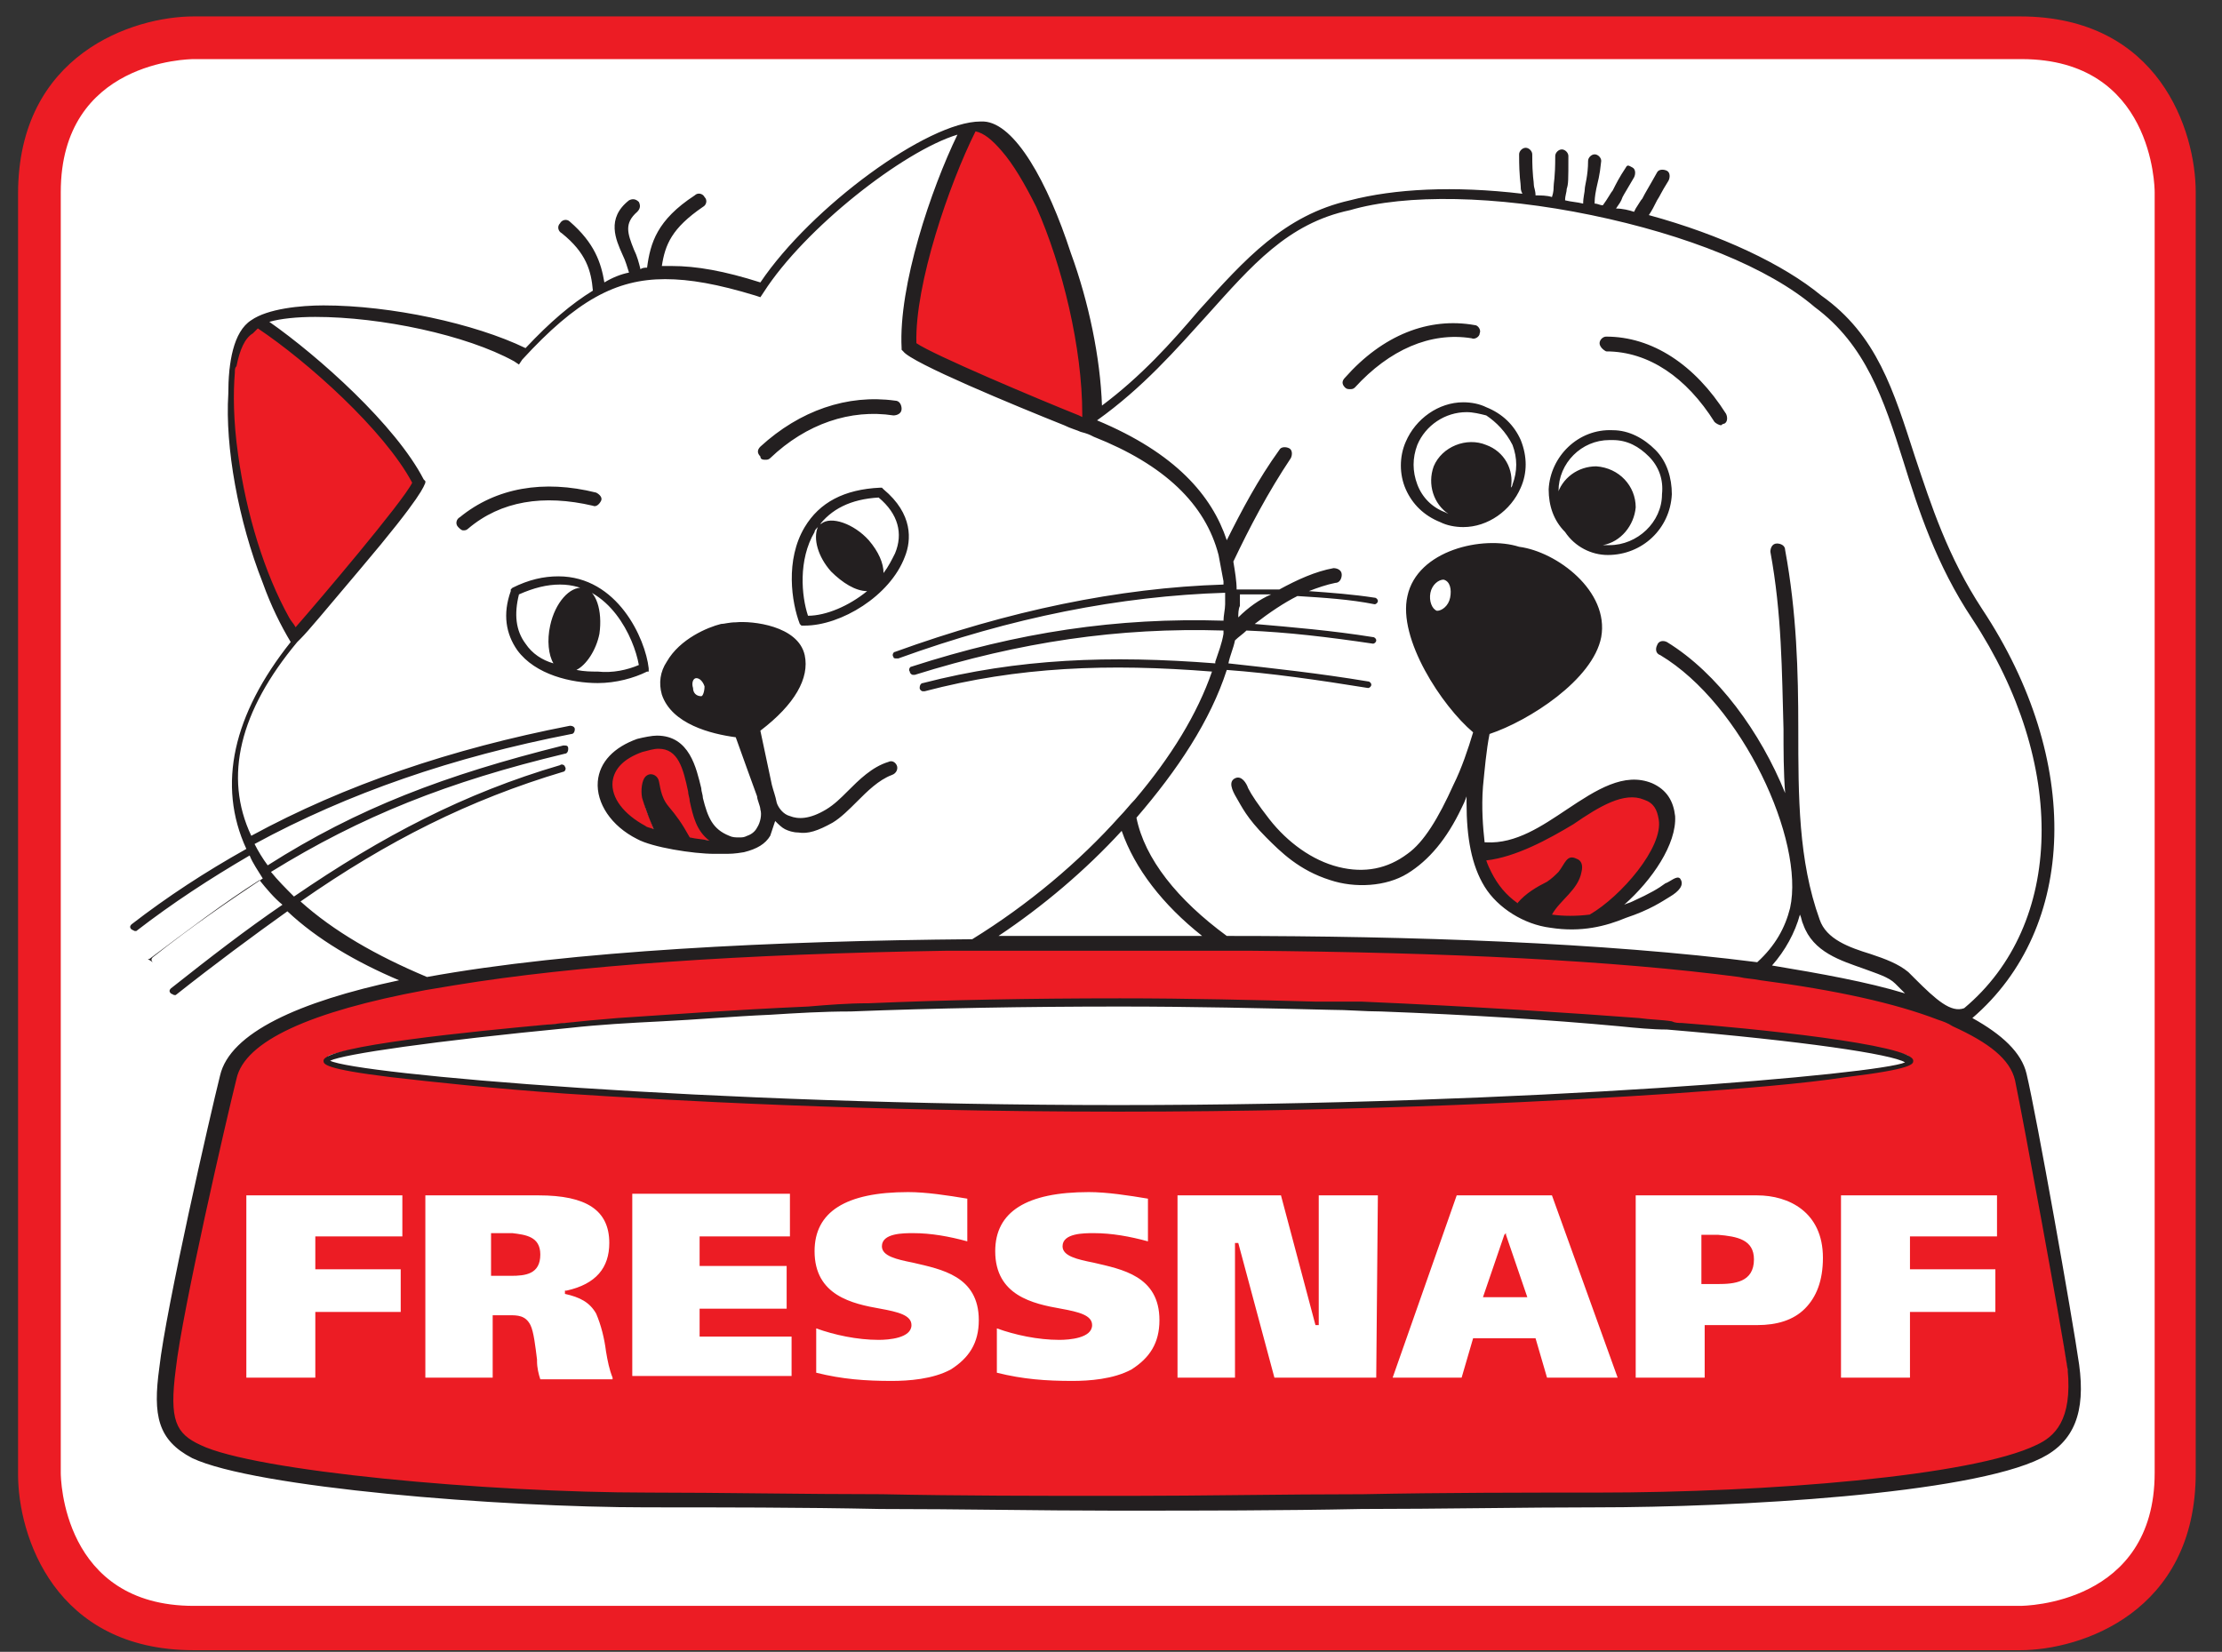
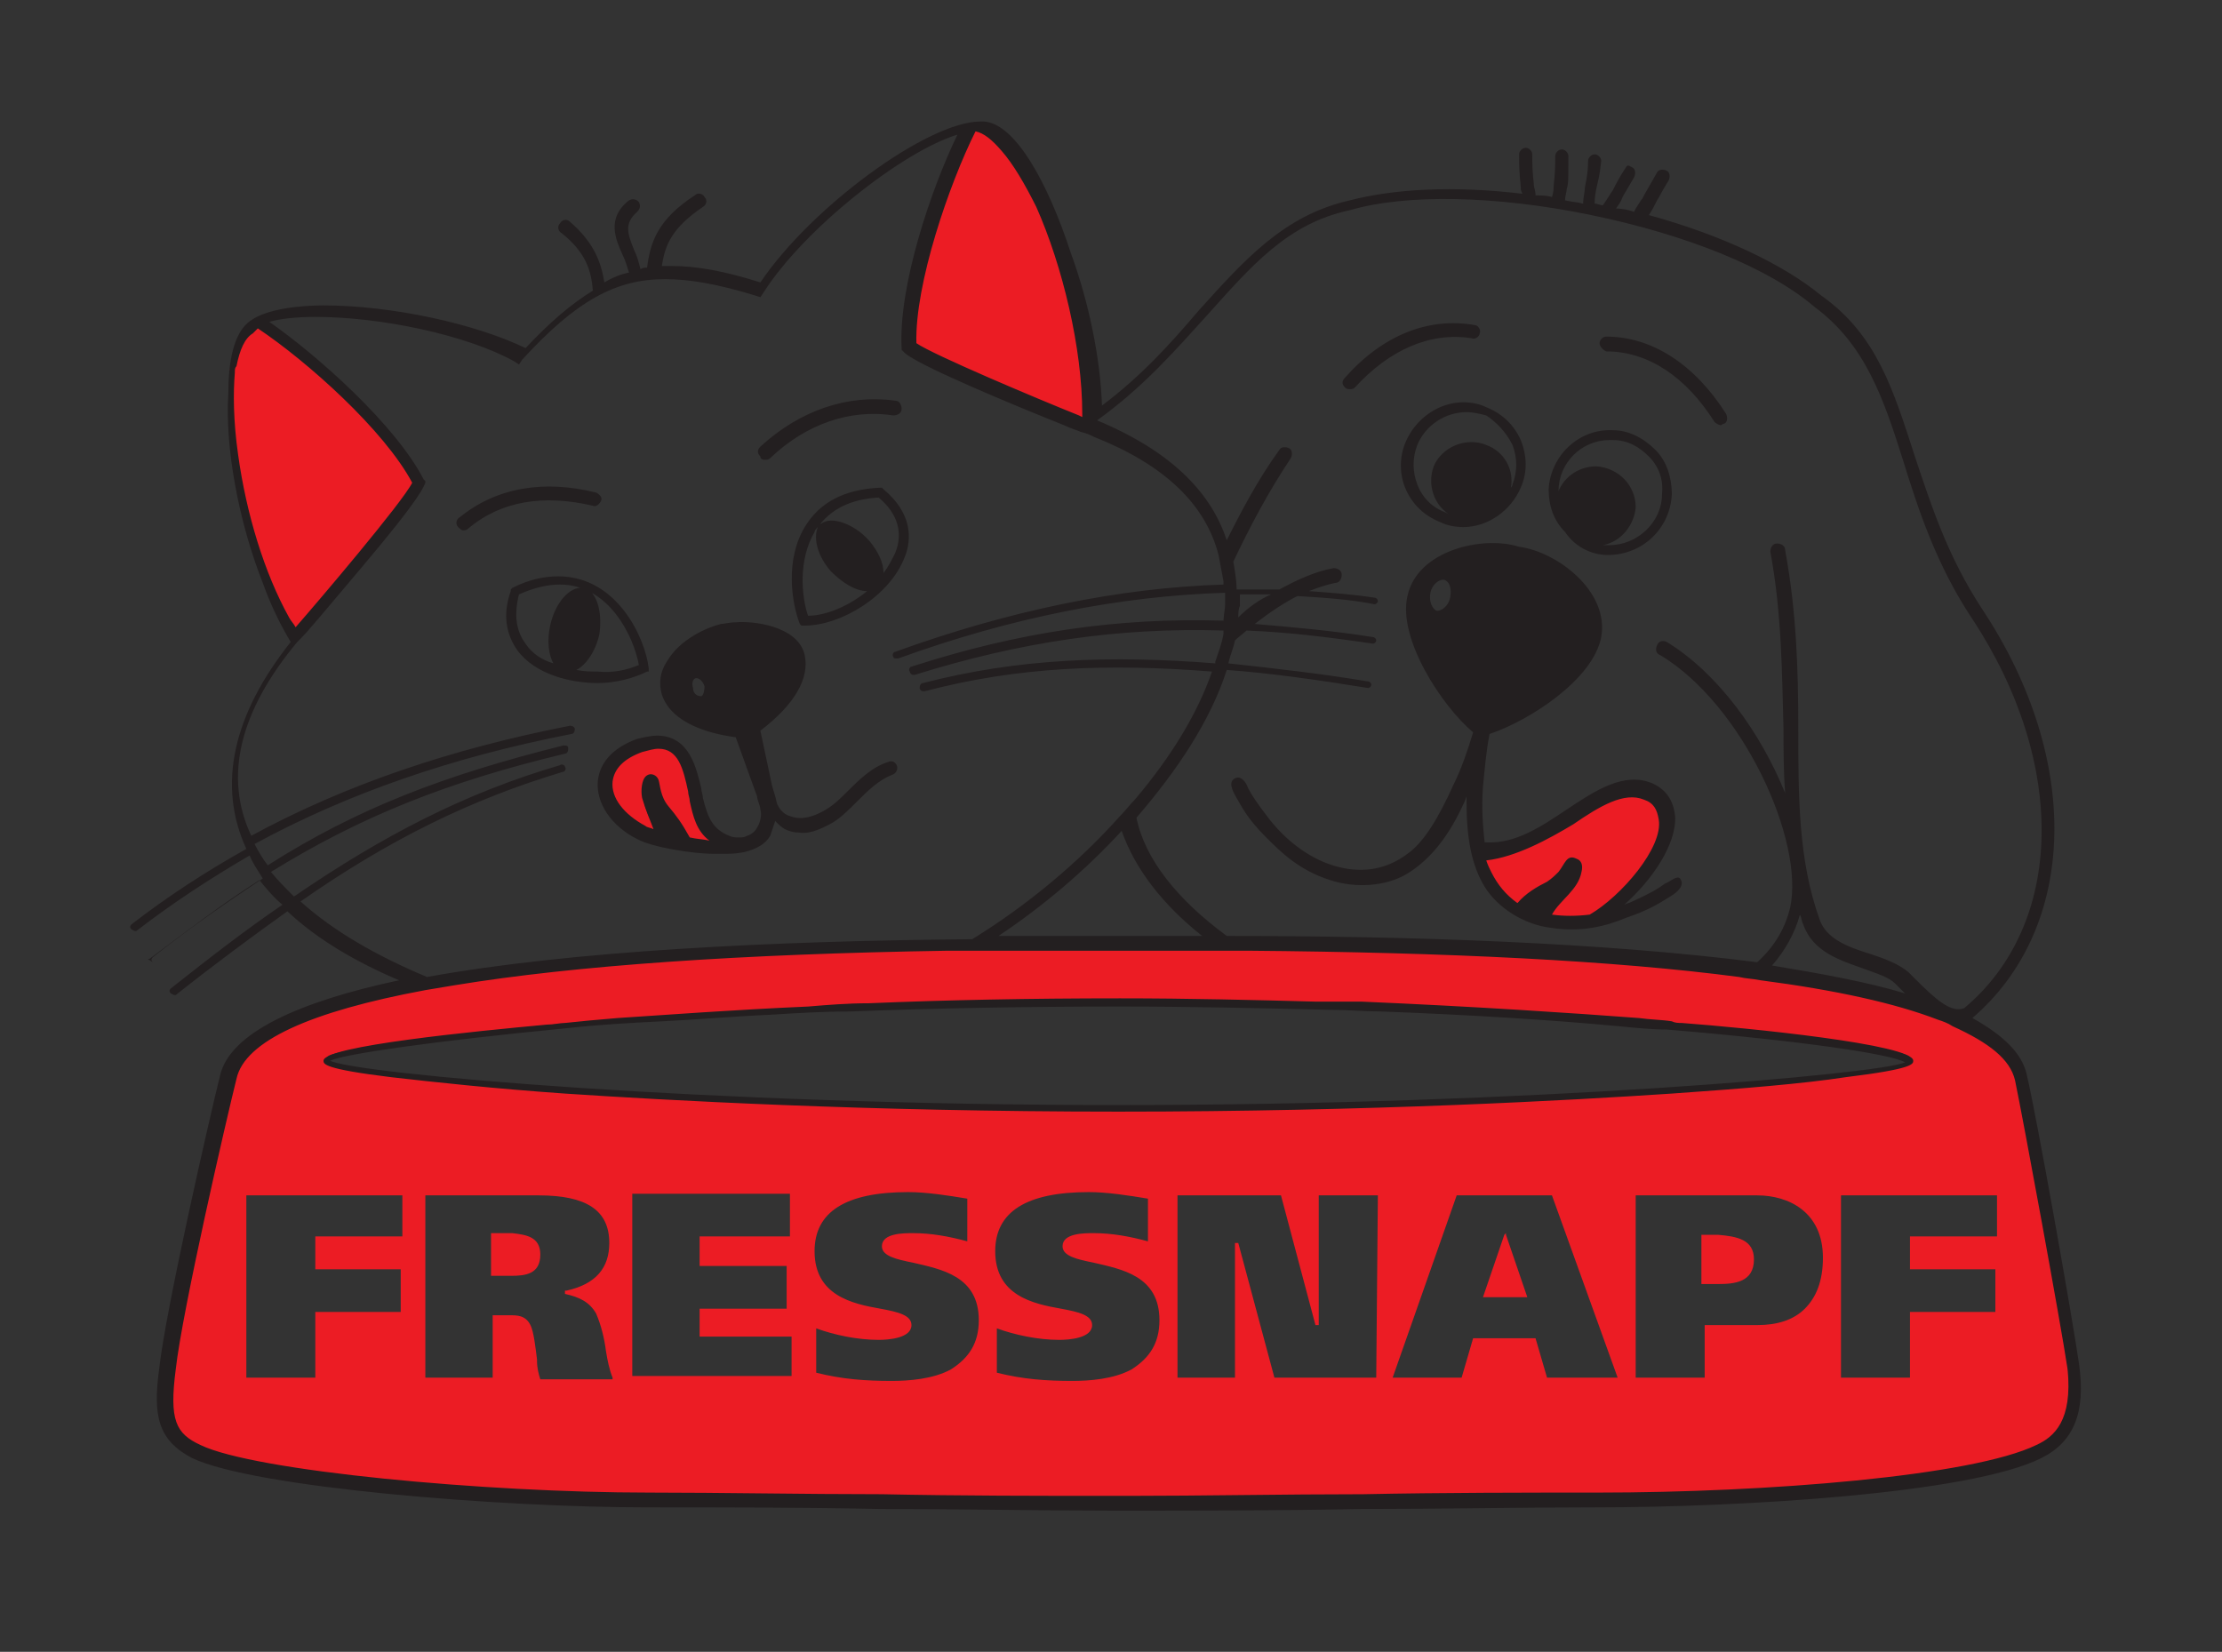
<svg xmlns="http://www.w3.org/2000/svg" xmlns:xlink="http://www.w3.org/1999/xlink" id="Ebene_1" x="0px" y="0px" viewBox="0 0 135.3 100.6" style="enable-background:new 0 0 135.3 100.6;" xml:space="preserve">
  <rect x="0" y="0" width="135.3" height="100.6" fill="#333333" stroke="none" />
  <style type="text/css">
	.st0{clip-path:url(#SVGID_2_);fill:#FFFFFF;}
	.st1{clip-path:url(#SVGID_4_);fill:#EC1C24;}
	.st2{clip-path:url(#SVGID_6_);fill:#FFFFFF;}
	.st3{clip-path:url(#SVGID_8_);fill:#EC1C24;}
	.st4{clip-path:url(#SVGID_10_);fill:#231F20;}
</style>
  <g>
    <g>
      <g>
        <defs>
          <rect id="SVGID_1_" x="1" y="1" width="132.8" height="120.8" />
        </defs>
        <clipPath id="SVGID_2_">
          <use xlink:href="#SVGID_1_" style="overflow:visible;" />
        </clipPath>
-         <path class="st0" d="M123,98.1L123,98.1H11.8c-8.2,0-8.3-8-8.3-8.3v-78c0-8.2,8-8.3,8.3-8.3H123c8.2,0,8.3,8,8.3,8.3v78     C131.3,98,123.3,98.1,123,98.1" />
      </g>
    </g>
    <g>
      <g>
        <defs>
-           <rect id="SVGID_3_" x="1" y="1" width="132.8" height="120.8" />
-         </defs>
+           </defs>
        <clipPath id="SVGID_4_">
          <use xlink:href="#SVGID_3_" style="overflow:visible;" />
        </clipPath>
        <path class="st1" d="M11.8,3.6c-0.3,0-8.1,0.1-8.1,8.1v78c0,0.3,0.1,8.1,8.1,8.1H123c0.3,0,8.2-0.1,8.2-8.1v-78     c0-0.3-0.1-8.1-8.1-8.1C123,3.6,11.8,3.6,11.8,3.6z M123,100.5H11.8c-8.5,0-10.7-7-10.7-10.7v-78C1.1,3.3,8.1,1,11.8,1H123     c8.5,0,10.7,7,10.7,10.7v78C133.7,98.2,126.7,100.5,123,100.5" />
      </g>
    </g>
    <g>
      <g>
        <defs>
-           <rect id="SVGID_5_" x="1" y="1" width="132.8" height="120.8" />
-         </defs>
+           </defs>
        <clipPath id="SVGID_6_">
          <use xlink:href="#SVGID_5_" style="overflow:visible;" />
        </clipPath>
-         <path class="st2" d="M92.1,110.6h-2.6v-2.3h1.1h1.5V110.6z M92.1,121h-2.6v-8.9h1.2h1.4L92.1,121L92.1,121z M117.7,113.5     c-1,0-1.5,0.8-1.5,2.3v0.1h3v-0.1C119.3,114.3,118.7,113.5,117.7,113.5 M118.3,121.2c-2.9,0-4.5-1.6-4.5-4.6c0-1.2,0.4-2.4,1-3.2     c0.7-0.9,1.7-1.4,2.9-1.4c0.4,0,1.4,0,2.2,0.6c1.1,0.7,1.6,2.1,1.6,4.1v0.6h-5.3v0.1c0,1,0.6,2.2,2.3,2.2c1,0,1.9-0.4,2.5-0.7     l0,1.9C120.2,121,119.2,121.2,118.3,121.2 M98.1,113.5c-1,0-1.5,0.8-1.5,2.3v0.1h3v-0.1C99.6,114.3,99.1,113.5,98.1,113.5      M98.7,121.2c-2.9,0-4.5-1.6-4.5-4.6c0-1.2,0.4-2.4,1-3.2c0.7-0.9,1.7-1.4,2.9-1.4c0.4,0,1.4,0,2.2,0.6c1.1,0.7,1.6,2.1,1.6,4.1     v0.6h-5.3v0.1c0,1,0.6,2.2,2.3,2.2c1,0,1.9-0.4,2.5-0.7l0,1.9C100.6,121,99.6,121.2,98.7,121.2 M73.9,113.5c-1,0-1.5,0.8-1.5,2.3     v0.1h3v-0.1C75.4,114.3,74.9,113.5,73.9,113.5 M74.5,121.2c-2.9,0-4.5-1.6-4.5-4.6c0-1.2,0.4-2.4,1-3.2c0.7-0.9,1.7-1.4,2.9-1.4     c0.4,0,1.4,0,2.2,0.6c1.1,0.7,1.6,2.1,1.6,4.1v0.6h-5.3v0.1c0,1,0.6,2.2,2.3,2.2c1,0,1.9-0.4,2.5-0.7l0,1.9     C76.4,121,75.4,121.2,74.5,121.2 M51.8,110.6h-2.6v-2.3h1.1h1.5V110.6L51.8,110.6z M15.7,121h-3.2l-1.6-9.4h-0.2L9.3,121H6.1     l-2.4-12h2.6l1.5,8.6h0.2l1.4-8.6h3.2l1.5,8.6h0.2l1.6-8.6h2.3L15.7,121z M44.9,121h-2.7v-9.6h-3v-2.3H48v2.3h-3V121L44.9,121z      M66.2,121h-2.6V114c0-0.9,0-1.4-0.1-1.8h2.3c0,0.2,0,0.5,0,0.7l0,0.2c0,0.2,0,0.4,0,0.6l0,0.1l0.2,0l0.1-0.2     c0.5-0.9,0.9-1.6,2.4-1.6h0.3v2.3c-0.2-0.1-0.5-0.1-0.8-0.1c-1.7,0-1.9,1.4-1.9,2.8L66.2,121L66.2,121z M51.8,121h-2.6v-8.9h1.2     h1.4L51.8,121L51.8,121z M87.1,121h-2.6v-12.7h1.2h1.4V121z M131.1,121h-2.6v-5.5c0-1.2-0.6-1.5-1.1-1.5c-0.9,0-1.3,0.7-1.3,2v5     h-2.6V114c0-0.9,0-1.4-0.1-1.8h2.3c0,0.5,0.1,1,0.1,1.4v0.1l0.2,0l0-0.1c0.5-1.1,1.2-1.6,2.5-1.6c2.1,0,2.6,1.7,2.6,3.2V121z      M23.8,116.7c-0.9,0-2.9,0-2.9,1.7c0,0.8,0.5,1.3,1.3,1.3c0.4,0,1.7-0.2,1.7-2.3L23.8,116.7L23.8,116.7L23.8,116.7z M21.3,121.2     c-1.6,0-2.7-1.1-2.7-2.7c0-1.2,0.6-2.1,1.8-2.6c1-0.4,2.1-0.4,2.6-0.4h0.9v-0.1c0-1.8-1.3-1.8-1.8-1.8c-0.6,0-1.3,0.1-2.4,0.7     l-0.1-1.8c1.2-0.4,2.1-0.5,2.8-0.5c3.4,0,3.8,1.6,3.8,3.2v3.3c0,1.3,0,1.9,0.1,2.5h-2.3l-0.1-1.2h-0.2l0,0.1     C23.6,120.4,22.5,121.2,21.3,121.2 M31.3,121.2c-0.5,0-1.8,0-2.9-0.4l0.1-1.9c0.6,0.4,1.4,0.6,2.2,0.6c1.3,0,1.5-0.5,1.5-0.9     c0-0.4-0.5-0.6-1.3-0.9c-0.2-0.1-0.4-0.2-0.7-0.3c-1.2-0.5-1.8-1.4-1.8-2.7c0-1,0.7-2.6,3.3-2.6c1,0,1.9,0.2,2.4,0.3l-0.1,1.9     c-0.8-0.3-1.4-0.4-2.1-0.4c-0.8,0-1.1,0.4-1.1,0.7c0,0.6,0.5,0.8,2,1.4c0.9,0.3,1.8,0.9,1.8,2.6     C34.6,120.2,33.4,121.2,31.3,121.2 M57.8,113.5c-1,0-1.5,0.8-1.5,2.3v0.1h3v-0.1C59.4,114.3,58.8,113.5,57.8,113.5 M58.4,121.2     c-2.9,0-4.5-1.6-4.5-4.6c0-1.2,0.4-2.4,1-3.2c0.7-0.9,1.7-1.4,2.9-1.4c0.4,0,1.4,0,2.2,0.6c1.1,0.7,1.6,2.1,1.6,4.1v0.6h-5.3v0.1     c0,1,0.6,2.2,2.3,2.2c1,0,1.9-0.4,2.5-0.7l0,1.9C60.3,121,59.3,121.2,58.4,121.2 M108,113.7c-1,0-1.5,0.9-1.5,2.9     c0,0.6,0.1,2.8,1.5,2.8c1.3,0,1.4-1.6,1.4-2.8C109.4,115.2,109.3,113.7,108,113.7 M109,121.2c-1.5,0-2.1-0.9-2.4-1.5l0,0h-0.2     v0.1c0,0.5,0,0.9-0.1,1.4h-2.4c0-0.4,0.1-0.9,0.1-1.9v-10.7h2.6v5.1h0.2l0-0.1c0.2-0.5,0.8-1.4,2.2-1.4c2,0,3.1,1.6,3.1,4.4     C112.1,119.3,110.9,121.2,109,121.2" />
+         <path class="st2" d="M92.1,110.6h-2.6h1.1h1.5V110.6z M92.1,121h-2.6v-8.9h1.2h1.4L92.1,121L92.1,121z M117.7,113.5     c-1,0-1.5,0.8-1.5,2.3v0.1h3v-0.1C119.3,114.3,118.7,113.5,117.7,113.5 M118.3,121.2c-2.9,0-4.5-1.6-4.5-4.6c0-1.2,0.4-2.4,1-3.2     c0.7-0.9,1.7-1.4,2.9-1.4c0.4,0,1.4,0,2.2,0.6c1.1,0.7,1.6,2.1,1.6,4.1v0.6h-5.3v0.1c0,1,0.6,2.2,2.3,2.2c1,0,1.9-0.4,2.5-0.7     l0,1.9C120.2,121,119.2,121.2,118.3,121.2 M98.1,113.5c-1,0-1.5,0.8-1.5,2.3v0.1h3v-0.1C99.6,114.3,99.1,113.5,98.1,113.5      M98.7,121.2c-2.9,0-4.5-1.6-4.5-4.6c0-1.2,0.4-2.4,1-3.2c0.7-0.9,1.7-1.4,2.9-1.4c0.4,0,1.4,0,2.2,0.6c1.1,0.7,1.6,2.1,1.6,4.1     v0.6h-5.3v0.1c0,1,0.6,2.2,2.3,2.2c1,0,1.9-0.4,2.5-0.7l0,1.9C100.6,121,99.6,121.2,98.7,121.2 M73.9,113.5c-1,0-1.5,0.8-1.5,2.3     v0.1h3v-0.1C75.4,114.3,74.9,113.5,73.9,113.5 M74.5,121.2c-2.9,0-4.5-1.6-4.5-4.6c0-1.2,0.4-2.4,1-3.2c0.7-0.9,1.7-1.4,2.9-1.4     c0.4,0,1.4,0,2.2,0.6c1.1,0.7,1.6,2.1,1.6,4.1v0.6h-5.3v0.1c0,1,0.6,2.2,2.3,2.2c1,0,1.9-0.4,2.5-0.7l0,1.9     C76.4,121,75.4,121.2,74.5,121.2 M51.8,110.6h-2.6v-2.3h1.1h1.5V110.6L51.8,110.6z M15.7,121h-3.2l-1.6-9.4h-0.2L9.3,121H6.1     l-2.4-12h2.6l1.5,8.6h0.2l1.4-8.6h3.2l1.5,8.6h0.2l1.6-8.6h2.3L15.7,121z M44.9,121h-2.7v-9.6h-3v-2.3H48v2.3h-3V121L44.9,121z      M66.2,121h-2.6V114c0-0.9,0-1.4-0.1-1.8h2.3c0,0.2,0,0.5,0,0.7l0,0.2c0,0.2,0,0.4,0,0.6l0,0.1l0.2,0l0.1-0.2     c0.5-0.9,0.9-1.6,2.4-1.6h0.3v2.3c-0.2-0.1-0.5-0.1-0.8-0.1c-1.7,0-1.9,1.4-1.9,2.8L66.2,121L66.2,121z M51.8,121h-2.6v-8.9h1.2     h1.4L51.8,121L51.8,121z M87.1,121h-2.6v-12.7h1.2h1.4V121z M131.1,121h-2.6v-5.5c0-1.2-0.6-1.5-1.1-1.5c-0.9,0-1.3,0.7-1.3,2v5     h-2.6V114c0-0.9,0-1.4-0.1-1.8h2.3c0,0.5,0.1,1,0.1,1.4v0.1l0.2,0l0-0.1c0.5-1.1,1.2-1.6,2.5-1.6c2.1,0,2.6,1.7,2.6,3.2V121z      M23.8,116.7c-0.9,0-2.9,0-2.9,1.7c0,0.8,0.5,1.3,1.3,1.3c0.4,0,1.7-0.2,1.7-2.3L23.8,116.7L23.8,116.7L23.8,116.7z M21.3,121.2     c-1.6,0-2.7-1.1-2.7-2.7c0-1.2,0.6-2.1,1.8-2.6c1-0.4,2.1-0.4,2.6-0.4h0.9v-0.1c0-1.8-1.3-1.8-1.8-1.8c-0.6,0-1.3,0.1-2.4,0.7     l-0.1-1.8c1.2-0.4,2.1-0.5,2.8-0.5c3.4,0,3.8,1.6,3.8,3.2v3.3c0,1.3,0,1.9,0.1,2.5h-2.3l-0.1-1.2h-0.2l0,0.1     C23.6,120.4,22.5,121.2,21.3,121.2 M31.3,121.2c-0.5,0-1.8,0-2.9-0.4l0.1-1.9c0.6,0.4,1.4,0.6,2.2,0.6c1.3,0,1.5-0.5,1.5-0.9     c0-0.4-0.5-0.6-1.3-0.9c-0.2-0.1-0.4-0.2-0.7-0.3c-1.2-0.5-1.8-1.4-1.8-2.7c0-1,0.7-2.6,3.3-2.6c1,0,1.9,0.2,2.4,0.3l-0.1,1.9     c-0.8-0.3-1.4-0.4-2.1-0.4c-0.8,0-1.1,0.4-1.1,0.7c0,0.6,0.5,0.8,2,1.4c0.9,0.3,1.8,0.9,1.8,2.6     C34.6,120.2,33.4,121.2,31.3,121.2 M57.8,113.5c-1,0-1.5,0.8-1.5,2.3v0.1h3v-0.1C59.4,114.3,58.8,113.5,57.8,113.5 M58.4,121.2     c-2.9,0-4.5-1.6-4.5-4.6c0-1.2,0.4-2.4,1-3.2c0.7-0.9,1.7-1.4,2.9-1.4c0.4,0,1.4,0,2.2,0.6c1.1,0.7,1.6,2.1,1.6,4.1v0.6h-5.3v0.1     c0,1,0.6,2.2,2.3,2.2c1,0,1.9-0.4,2.5-0.7l0,1.9C60.3,121,59.3,121.2,58.4,121.2 M108,113.7c-1,0-1.5,0.9-1.5,2.9     c0,0.6,0.1,2.8,1.5,2.8c1.3,0,1.4-1.6,1.4-2.8C109.4,115.2,109.3,113.7,108,113.7 M109,121.2c-1.5,0-2.1-0.9-2.4-1.5l0,0h-0.2     v0.1c0,0.5,0,0.9-0.1,1.4h-2.4c0-0.4,0.1-0.9,0.1-1.9v-10.7h2.6v5.1h0.2l0-0.1c0.2-0.5,0.8-1.4,2.2-1.4c2,0,3.1,1.6,3.1,4.4     C112.1,119.3,110.9,121.2,109,121.2" />
      </g>
    </g>
    <g>
      <g>
        <defs>
          <rect id="SVGID_7_" x="1" y="1" width="132.8" height="120.8" />
        </defs>
        <clipPath id="SVGID_8_">
          <use xlink:href="#SVGID_7_" style="overflow:visible;" />
        </clipPath>
        <path class="st3" d="M121.6,72.8h-9.5v11.1h4.2v-4h5.2v-2.6h-5.2v-2h5.3V72.8z M111,76.6c0-2.8-2.1-3.8-4-3.8h-7.4v11.1h4.2v-3.2     h3.2c1.2,0,2.2-0.3,2.9-1C110.6,79,111,78,111,76.6 M98.5,83.9l-4-11.1h-5.8l-3.9,11.1H89l0.7-2.4h3.8l0.7,2.4H98.5z M83.9,72.8     h-3.6v7.9h-0.2L78,72.8h-6.3v11.1h3.5v-8.2h0.2l2.2,8.2h6.2L83.9,72.8L83.9,72.8z M70.6,80.4c0-2.7-2.3-3.1-4-3.5     c-1-0.2-1.9-0.4-1.9-1c0-0.8,1.3-0.8,1.9-0.8c1.1,0,2.2,0.2,3.3,0.5V73c-1.2-0.2-2.5-0.4-3.6-0.4c-3.8,0-5.7,1.2-5.7,3.6     c0,2.7,2.3,3.2,4,3.5c1.1,0.2,1.9,0.4,1.9,1c0,0.8-1.4,0.9-2,0.9c-1.3,0-2.7-0.3-3.8-0.7v2.7c1.6,0.4,3,0.5,4.6,0.5     c1,0,2.5-0.1,3.6-0.7C70,82.7,70.6,81.8,70.6,80.4 M59.6,80.4c0-2.7-2.3-3.1-4-3.5c-1-0.2-1.9-0.4-1.9-1c0-0.8,1.3-0.8,1.9-0.8     c1.1,0,2.2,0.2,3.3,0.5V73c-1.2-0.2-2.5-0.4-3.6-0.4c-3.8,0-5.7,1.2-5.7,3.6c0,2.7,2.3,3.2,4,3.5c1.1,0.2,1.9,0.4,1.9,1     c0,0.8-1.4,0.9-2,0.9c-1.3,0-2.7-0.3-3.8-0.7v2.7c1.6,0.4,3,0.5,4.6,0.5c1,0,2.5-0.1,3.6-0.7C59,82.7,59.6,81.8,59.6,80.4      M48.2,81.4h-5.6v-1.7h5.3v-2.6h-5.3v-1.8h5.5v-2.6h-9.6v11.1h9.7V81.4z M37.3,83.9c-0.2-0.5-0.3-1-0.4-1.6l0,0     c-0.1-0.8-0.3-1.6-0.6-2.3c-0.4-0.7-1-1-1.9-1.2l0,0l0-0.1v-0.1l0,0l0.1,0c1.8-0.4,2.6-1.4,2.6-2.9c0-2-1.4-2.9-4.3-2.9h-6.9     v11.1H30v-3.8h1c0.5,0,1,0,1.3,0.6c0.2,0.4,0.3,1.3,0.4,2.1l0,0.1c0,0.4,0.1,0.8,0.2,1.1H37.3L37.3,83.9z M24.5,72.8H15v11.1h4.2     v-4h5.2v-2.6h-5.2v-2h5.3V72.8z M19.9,64.5l0.1,0.2c1.5,0.8,22.4,2.7,48.1,2.7c25.7,0,46.6-2,48.1-2.7l0.1-0.2l-0.1-0.2     c-0.8-0.4-6-1.2-14.6-2l-2.9-0.2c-4.7-0.4-9.6-0.7-14.5-0.9L81,61.2c-4.3-0.1-8.6-0.2-12.8-0.2c-5.4,0-10.9,0.1-16.4,0.3     l-4.9,0.2l-6.6,0.4l-5.6,0.4c-8.6,0.8-13.9,1.6-14.7,2L19.9,64.5 M124.1,88.2c-3.9,1.9-16.5,2.9-26.8,2.9l-28.6,0.1h-0.9L39.4,91     c-9.9,0-24-1.3-27.4-2.9c-1.6-0.8-2.1-1.6-1.7-4.8c0.4-3.6,3.1-15.4,3.7-17.7c0.6-2.3,4.5-4.2,11.7-5.6l1.8-0.3     c7.4-1.2,17.5-1.9,30-2.1l1.9,0l3.9,0l3.8,0l1,0h0.3l1,0l3.5,0l1.3,0l1.6,0c12.1,0.1,22.2,0.6,29.9,1.6l1.3,0.2     c4.6,0.6,8.2,1.5,10.8,2.4l0.9,0.4c2.3,1,3.6,2.1,4,3.4c0.6,2.4,2.8,14.9,3.2,17.6C126.4,86.6,125.2,87.6,124.1,88.2 M106.8,76.7     c0,1.4-1.2,1.5-2.2,1.5h-1v-3h1C105.8,75.3,106.8,75.5,106.8,76.7 M32.9,76.4c0,1.2-0.9,1.3-1.8,1.3h-1.2v-2.6h1.3     C32,75.2,32.9,75.3,32.9,76.4 M91.7,75.2l1.3,3.8h-2.7l1.3-3.8l0.1-0.1L91.7,75.2L91.7,75.2L91.7,75.2 M59.3,7.9L59.3,7.9L59.2,8     l0,0c-1.5,3-3.7,9.2-3.6,13l0.1,0.1l0,0c1,0.7,7.1,3.3,9.9,4.4l0.3,0.1l0.1,0l0.1-0.1l0-0.1l0-0.2c0.1-3.6-1-8.6-2.8-12.7     c-0.7-1.5-1.4-2.7-2.1-3.5C60.6,8.4,60,8,59.5,7.8L59.3,7.9 M95.8,49.9L95.8,49.9c-1.4,0.9-3.4,2.1-5.2,2.2l-0.1,0l-0.1,0.1     l0,0.1l0,0.1l0.3,0.7c0.4,0.8,1,1.4,1.6,1.9l0,0l0.2,0l0,0c0.4-0.5,0.9-0.8,1.4-1l0.4-0.2c0.3-0.2,0.6-0.4,0.7-0.6l0.2-0.3     c0.1-0.2,0.3-0.4,0.4-0.4l0.2,0.1c0.1,0.1,0.3,0.2,0.2,0.6c-0.1,0.6-0.6,1.1-1,1.6c-0.3,0.3-0.6,0.6-0.8,0.9l-0.1,0.1l0,0.1     l0.1,0.1l0.1,0c0.4,0.1,0.9,0.1,1.3,0.1l1.1-0.1c1.9-1.1,4.6-4.1,4.5-6.1c0-0.6-0.4-1.1-1-1.4c-0.3-0.1-0.6-0.2-0.9-0.2     C98.3,48.2,97.1,49,95.8,49.9 M39,45.6L39,45.6c-1.2,0.4-1.9,1.1-2,2c-0.1,1,0.7,2.2,2.1,2.9l0.5,0.2l0.1,0l0.1-0.1l0-0.1     l-0.2-0.6c-0.2-0.4-0.4-0.9-0.4-1.3c-0.1-0.5,0-1,0.1-1.1c0.1-0.1,0.2-0.1,0.2-0.1c0.1,0,0.2,0.1,0.3,0.2l0.1,0.3     c0.1,0.4,0.2,0.9,0.6,1.3c0.4,0.5,0.7,1,1.3,1.8l0.1,0.1l1.3,0.1l0.1-0.1l0-0.1l0-0.2c-0.7-0.6-1-1.4-1.2-2.2l-0.1-0.4l0-0.1     c-0.3-1.5-0.7-2.7-2-2.7C39.7,45.5,39.4,45.5,39,45.6 M15.7,19.8L15.7,19.8c2.9,2,7.7,6.2,9.5,9.5l0,0l0,0.2     c-0.6,1.2-5.8,7.3-7.2,8.8l-0.1,0.1l-0.1,0l-0.1-0.1l-0.1-0.1l-0.4-0.6l0,0c-1.4-2.6-2.5-6.2-3-9.9c-0.3-2-0.3-3.7-0.2-5.1l0-0.1     l0.1-0.4c0.2-1.1,0.6-1.8,1-2.1l0.3-0.3L15.7,19.8" />
      </g>
    </g>
    <g>
      <g>
        <defs>
          <rect id="SVGID_9_" x="1" y="1" width="132.8" height="120.8" />
        </defs>
        <clipPath id="SVGID_10_">
          <use xlink:href="#SVGID_9_" style="overflow:visible;" />
        </clipPath>
        <path class="st4" d="M68.1,67.3c-25.2,0-46.4-1.9-48-2.7c0.8-0.4,6.3-1.2,14.6-2c1.8-0.2,3.6-0.3,5.6-0.4     c2.1-0.1,4.3-0.3,6.6-0.4c1.6-0.1,3.2-0.2,4.9-0.2c5.1-0.2,10.6-0.3,16.4-0.3c4.4,0,8.7,0.1,12.8,0.2c1.1,0,2.1,0.1,3.1,0.1     c5.3,0.2,10.2,0.5,14.5,0.9c1,0.1,2,0.2,2.9,0.2c8.3,0.7,13.7,1.5,14.5,2C114.5,65.4,93.3,67.3,68.1,67.3 M102.4,62.3     c-0.2,0-0.4,0-0.6-0.1c-0.6-0.1-1.3-0.1-2-0.2c-4-0.3-9.9-0.7-16.9-1C82,61,81.1,61,80.1,61c-3.7-0.1-7.7-0.2-11.9-0.2     c-5.5,0-10.6,0.1-15.3,0.3c-1.3,0-2.5,0.1-3.7,0.2c-4.6,0.2-8.5,0.5-11.6,0.7c-1.2,0.1-2.3,0.2-3.2,0.3c-0.3,0-0.7,0.1-1.1,0.1     c-4.3,0.4-13.6,1.3-13.6,2.2c0,0.2,0,0.5,4.1,1c2.6,0.3,6.3,0.7,10.6,1c6,0.4,18.3,1.1,33.7,1.1s27.7-0.7,33.7-1.1     c4.3-0.3,8-0.6,10.6-1c4.1-0.5,4.1-0.8,4.1-1C116.5,63.6,106.4,62.6,102.4,62.3 M124,88c-3.9,1.9-16.4,2.9-26.7,2.9     c-4.4,0-9.4,0-14.3,0.1c-4.8,0-9.8,0.1-14.3,0.1h-0.9c-4.4,0-9.4,0-14.1-0.1c-4.8,0-9.7-0.1-14.2-0.1c-9.9,0-24-1.3-27.3-2.9     c-1.5-0.7-1.9-1.5-1.5-4.6c0.4-3.6,3.1-15.3,3.7-17.7c0.5-2.3,4.5-4.1,11.5-5.4c0.6-0.1,1.2-0.2,1.8-0.3c7.3-1.2,17.4-1.9,30-2.1     c0.6,0,1.2,0,1.9,0c1.3,0,2.6,0,3.9,0c1.3,0,2.5,0,3.8,0c0.5,0,0.8,0,1,0h0.3c0.2,0,0.6,0,1,0c1.6,0,3.2,0,4.8,0     c0.5,0,1.1,0,1.6,0c12.2,0.1,22.3,0.6,29.9,1.6c0.4,0.1,0.8,0.1,1.3,0.2c4.6,0.6,8.2,1.4,10.8,2.4c0.3,0.1,0.6,0.2,0.9,0.4     c2.2,1,3.5,2,3.8,3.3c0.5,2.4,2.8,14.9,3.2,17.6C126.2,86.5,125.1,87.5,124,88 M18.3,54.9c5.3-3.7,10.3-6.2,16-7.9     c0.1,0,0.2-0.2,0.1-0.3c0-0.1-0.2-0.2-0.3-0.1c-5.8,1.7-10.8,4.3-16.2,8c-0.5-0.5-1-1-1.4-1.5c5.5-3.4,10.8-5.5,17.9-7.2     c0.1,0,0.2-0.1,0.2-0.3s-0.1-0.2-0.3-0.2c-7.2,1.8-12.5,3.8-18,7.3c-0.3-0.4-0.6-0.9-0.8-1.3c5.7-3.1,12.1-5.3,19.3-6.7     c0.1,0,0.2-0.1,0.2-0.3c0-0.1-0.1-0.2-0.3-0.2c-7.2,1.4-13.7,3.6-19.4,6.7c-1.7-3.6-0.7-7.6,2.8-11.8l0.2-0.2     c0.5-0.5,1.4-1.6,3.6-4.2c3.9-4.6,3.9-5.1,4-5.3l0-0.1l-0.1-0.1c-1.7-3.3-6.4-7.5-9.4-9.6c0.7-0.2,1.7-0.3,2.8-0.3     c4,0,9.2,1.1,12.1,2.7l0.3,0.2l0.2-0.3c3.3-3.6,5.7-4.9,8.7-4.9c1.5,0,3.2,0.3,5.5,1l0.3,0.1l0.2-0.3C49,13.9,55,9.2,58.3,8.2     c-1.6,3.3-3.6,9.2-3.4,13l0,0.1l0.1,0.1c0.5,0.7,6.8,3.3,9.8,4.5c0.4,0.2,0.8,0.3,1,0.4c0.4,0.1,0.6,0.2,0.6,0.2l0.2,0.1     c4.3,1.7,6.8,4.1,7.6,7.2c0.1,0.5,0.2,1.1,0.3,1.6l0,0.2c-6.4,0.2-13.1,1.6-20,4.1c-0.1,0-0.2,0.2-0.1,0.3c0,0.1,0.1,0.1,0.2,0.1     l0.1,0c6.9-2.5,13.5-3.8,19.9-4c0,0.2,0,0.4,0,0.7c0,0.3-0.1,0.7-0.1,1c-6.5-0.2-12.5,0.7-19,2.8c-0.1,0-0.2,0.2-0.1,0.3     c0,0.1,0.1,0.2,0.2,0.2l0.1,0c6.4-2,12.4-2.9,18.8-2.7l0,0.2c-0.1,0.6-0.3,1.1-0.5,1.7l0,0.1c-6.4-0.5-12-0.3-17.8,1.2     c-0.1,0-0.2,0.1-0.2,0.3c0,0.1,0.1,0.2,0.2,0.2l0.1,0c5.7-1.5,11.2-1.7,17.5-1.2c-0.9,2.6-2.5,5.2-4.7,7.8     c-0.3,0.3-0.6,0.7-0.9,1c-2.5,2.8-5.6,5.4-9,7.5c-12,0.1-24.4,0.7-33.2,2.3C22.9,58.2,20.3,56.7,18.3,54.9 M14.5,27.7     c-0.3-2.1-0.3-3.8-0.2-5c0-0.2,0-0.3,0.1-0.4c0.2-1,0.5-1.7,1-2l0.3-0.3c3,2,7.7,6.2,9.4,9.4c-0.6,1.2-5.7,7.2-7.1,8.8l0,0     c-0.1-0.2-0.3-0.4-0.4-0.6C16.1,34.9,15,31.3,14.5,27.7 M59.4,8L59.4,8c0.5,0.1,1,0.5,1.6,1.2c0.7,0.8,1.4,2,2.1,3.4     c1.6,3.6,2.8,8.6,2.8,12.6l0,0.2l-0.2-0.1c-2.5-1-8.9-3.7-9.9-4.4C55.7,17.3,57.8,11.2,59.4,8L59.4,8z M75.4,37.6     c0-0.2,0-0.5,0.1-0.7c0-0.2,0-0.5,0-0.7c0.6,0,1.3,0,1.9,0C76.7,36.5,76,37,75.4,37.6 M73.2,57c-1.2,0-2.5,0-3.7,0     c-0.5,0-0.8,0-1,0h-0.3c-0.2,0-0.6,0-1,0c-2.1,0-4.2,0-6.4,0c2.7-1.8,5.3-4,7.5-6.4C69.1,52.9,70.8,55.1,73.2,57 M116,60.5     c-2.3-0.7-5.1-1.2-8.1-1.7c0.8-0.9,1.4-2,1.7-3.1c0.1,0.2,0.1,0.4,0.2,0.6c0.6,1.7,2.3,2.2,3.7,2.7c0.8,0.3,1.5,0.5,1.9,0.9     l0.4,0.4L116,60.5 M66.8,25.6c2.8-2,4.8-4.3,6.7-6.4c2.7-3,4.9-5.6,8.7-6.4c3.4-1,8.9-0.9,14.7,0.3c5.8,1.2,10.8,3.2,13.6,5.6     c3.1,2.3,4.2,5.6,5.4,9.4c0.9,2.9,2,6.3,4.2,9.6c5.8,8.8,5.6,18.6-0.5,23.7c-0.8,0.3-1.7-0.5-3-1.8l-0.4-0.4     c-0.6-0.5-1.4-0.8-2.3-1.1c-1.3-0.4-2.7-0.9-3.1-2.1c-1.3-3.6-1.3-7.5-1.3-11.6c0-3.5-0.1-7.1-0.8-10.9c0-0.3-0.3-0.4-0.5-0.4     c-0.3,0-0.4,0.3-0.4,0.5c0.7,3.8,0.7,7.3,0.8,10.8c0,1.3,0,2.6,0.1,3.9c-1.5-3.7-4.1-7.3-7.2-9.2c-0.2-0.1-0.5-0.1-0.6,0.2     c-0.1,0.2-0.1,0.5,0.2,0.6c5,3,8.8,11.3,7.9,15.4c-0.3,1.2-0.9,2.3-2,3.3C97.6,57.4,85.9,57,74.7,57c-3-2.2-5-4.7-5.5-7.2     c2.5-2.9,4.5-5.9,5.5-9c2.7,0.2,5.5,0.6,8.6,1.1c0.1,0,0.2-0.1,0.2-0.2c0-0.1-0.1-0.2-0.2-0.2c-3-0.5-5.8-0.8-8.5-1.1     c0.1-0.5,0.3-0.9,0.4-1.4c0.2-0.2,0.5-0.4,0.7-0.6c2.5,0.1,5,0.4,7.7,0.8c0.1,0,0.2-0.1,0.2-0.2c0-0.1-0.1-0.2-0.2-0.2     c-2.5-0.4-4.9-0.6-7.2-0.8c0.9-0.7,1.8-1.3,2.6-1.7c1.6,0.1,3.2,0.2,4.7,0.5c0.1,0,0.2-0.1,0.2-0.2c0-0.1-0.1-0.2-0.2-0.2     c-1.3-0.2-2.6-0.3-4-0.4c0.5-0.2,1.1-0.4,1.6-0.5c0.3,0,0.4-0.3,0.4-0.5c0-0.3-0.3-0.4-0.5-0.4c-1.1,0.2-2.2,0.7-3.3,1.3     c-0.9,0-1.7,0-2.6,0c0-0.5-0.1-1.1-0.2-1.7c1-2.1,2.1-4.2,3.5-6.3c0.1-0.2,0.1-0.5-0.1-0.6c-0.2-0.1-0.5-0.1-0.6,0.1     c-1.3,1.8-2.3,3.7-3.2,5.5C73.8,30.2,71.6,27.6,66.8,25.6L66.8,25.6 M126.6,83.1c-0.4-2.8-2.6-15.2-3.2-17.7     c-0.3-1.3-1.5-2.4-3.3-3.4c6.4-5.5,6.7-15.7,0.6-24.9c-2.1-3.2-3.1-6.3-4.1-9.3c-1.3-4-2.3-7.4-5.7-9.8     c-2.3-1.9-6.1-3.7-10.5-4.9c0.2-0.3,0.3-0.5,0.5-0.9c0.2-0.3,0.2-0.4,0.7-1.2c0.1-0.2,0.1-0.5-0.1-0.6c-0.2-0.1-0.5-0.1-0.6,0.1     c-0.5,0.9-0.7,1.2-0.9,1.6c-0.1,0.1-0.2,0.3-0.4,0.6l-0.1,0.2c-0.3-0.1-0.7-0.2-1.1-0.2c0.2-0.3,0.3-0.4,0.4-0.7     c0.1-0.2,0.3-0.5,0.7-1.2c0.1-0.2,0.1-0.5-0.1-0.6S99.1,10,99,10.2c-0.4,0.6-0.6,1-0.8,1.4c-0.1,0.1-0.3,0.5-0.6,0.9l0,0     c-0.2,0-0.3-0.1-0.5-0.1l0,0c0-0.2,0-0.4,0.1-0.9c0.1-0.5,0.2-0.7,0.3-1.7c0-0.2-0.2-0.4-0.4-0.4c-0.2,0-0.4,0.2-0.4,0.4     c0,0.9-0.2,1.5-0.2,1.7c0,0.2-0.1,0.5-0.1,0.9c-0.4-0.1-0.7-0.1-1.1-0.2c0-0.3,0.1-0.5,0.1-0.7c0.1-0.3,0.1-0.5,0.1-2     c0-0.2-0.2-0.4-0.4-0.4c-0.2,0-0.4,0.2-0.4,0.4c0,1.4-0.1,1.6-0.1,1.9c0,0.1,0,0.3-0.1,0.6c-0.3-0.1-0.7-0.1-1-0.1     c0-0.3-0.1-0.5-0.1-0.6c0-0.3-0.1-0.5-0.1-1.9c0-0.2-0.2-0.4-0.4-0.4c-0.2,0-0.4,0.2-0.4,0.4c0,1.5,0.1,1.7,0.1,2     c0,0.1,0,0.2,0.1,0.4c-4.2-0.5-7.8-0.3-10.5,0.4c-4,0.9-6.4,3.6-9.2,6.7c-1.7,2-3.5,4-5.9,5.8c-0.1-2.9-0.8-6.3-1.9-9.3     c-1.4-4.3-3.4-7.9-5.3-8l-0.2,0c-3.2,0-10.3,5.2-13.4,9.8c-2.2-0.7-3.9-1-5.4-1c-0.2,0-0.4,0-0.6,0c0.2-1.3,0.6-2.3,2.5-3.6     c0.2-0.1,0.3-0.4,0.1-0.6c-0.1-0.2-0.4-0.3-0.6-0.1c-2.3,1.5-2.7,2.9-2.9,4.4c-0.1,0-0.3,0-0.4,0.1c-0.1-0.4-0.2-0.8-0.4-1.2     c-0.4-1-0.6-1.6,0.2-2.3c0.2-0.2,0.2-0.4,0.1-0.6c-0.2-0.2-0.4-0.2-0.6-0.1c-1.4,1.1-0.8,2.4-0.4,3.3c0.2,0.4,0.3,0.8,0.4,1.1     c-0.5,0.1-1,0.3-1.5,0.6c-0.2-1.2-0.6-2.4-2.1-3.7c-0.2-0.2-0.5-0.1-0.6,0.1c-0.2,0.2-0.1,0.5,0.1,0.6c1.5,1.2,1.8,2.3,1.9,3.5     c-1.3,0.8-2.6,1.9-4.1,3.5c-3.1-1.5-8.2-2.6-12.3-2.6c-1.4,0-3.4,0.2-4.4,0.9c-1.1,0.7-1.4,2.6-1.4,4.5     c-0.2,3.2,0.6,7.7,2.1,11.5c0.5,1.4,1.1,2.6,1.7,3.6c-3.5,4.4-4.5,8.7-2.7,12.6c-2.5,1.4-4.8,2.9-7,4.6c-0.1,0.1-0.1,0.2,0,0.3     l0.2,0.1l0.1,0c2.2-1.7,4.5-3.2,6.9-4.6c0.2,0.5,0.5,0.9,0.8,1.4c-2.1,1.4-4.3,2.9-6.7,4.8c-0.1,0.1-0.1,0.2,0,0.3L9,58.4l0.1,0     c2.4-1.8,4.5-3.4,6.7-4.8c0.4,0.5,0.9,1.1,1.4,1.5c-2.2,1.5-4.4,3.2-6.8,5.1c-0.1,0.1-0.1,0.2,0,0.3l0.2,0.1l0.1,0     c2.4-1.9,4.7-3.6,6.8-5.1c1.8,1.7,4.2,3.1,6.8,4.2c-6.1,1.3-10.3,3.2-10.9,5.8c-0.6,2.4-3.3,14.2-3.7,17.8     c-0.4,2.9-0.1,4.4,2,5.5c3.8,1.8,18.7,3,27.7,3c4.4,0,9.4,0,14.2,0.1c4.8,0,9.7,0.1,14.1,0.1h0.9c4.4,0,9.4,0,14.3-0.1     c4.8,0,9.8-0.1,14.3-0.1c8.5,0,22.7-0.8,27.1-3C126.3,87.8,127,86,126.6,83.1 M46.6,28c0.1,0,0.2,0,0.3-0.1     c2.2-2.1,4.9-3,7.5-2.6c0.2,0,0.5-0.1,0.5-0.4c0-0.2-0.1-0.5-0.4-0.5c-2.9-0.4-5.8,0.6-8.2,2.8c-0.2,0.2-0.2,0.4,0,0.6     C46.3,28,46.5,28,46.6,28 M43.2,51.2c-0.8-0.6-1-1.5-1.2-2.4c0-0.2-0.1-0.4-0.1-0.6c-0.3-1.4-0.6-2.6-1.8-2.6     c-0.3,0-0.6,0.1-1,0.2c-1.1,0.4-1.7,1-1.8,1.8c-0.1,1,0.7,2,2,2.7c0.1,0.1,0.3,0.1,0.5,0.2c-0.2-0.5-0.5-1.2-0.7-1.9     c-0.1-0.5,0-1.1,0.2-1.3c0.3-0.3,0.7-0.1,0.8,0.2c0.1,0.3,0.1,1,0.6,1.6c0.5,0.6,0.8,1,1.3,1.9C42.4,51.1,42.8,51.1,43.2,51.2      M42.9,41.8c-0.1-0.3-0.3-0.5-0.5-0.5c-0.2,0-0.3,0.3-0.2,0.6c0,0.3,0.2,0.5,0.5,0.5C42.8,42.4,42.9,42.1,42.9,41.8 M54.6,46.6     c0.1,0.2,0,0.5-0.3,0.6c-0.8,0.3-1.5,1-2.1,1.6c-0.5,0.5-1,1-1.5,1.3c-0.9,0.5-1.5,0.7-2.1,0.6c-0.3,0-0.6-0.1-0.8-0.2     c-0.2-0.1-0.4-0.3-0.6-0.5c-0.1,0.3-0.2,0.6-0.3,0.9c-0.3,0.5-0.8,0.8-1.6,1C44.7,52,44.5,52,44,52c-0.2,0-0.3,0-0.5,0     c-1.3,0-3.8-0.4-4.7-0.9c-1.6-0.8-2.5-2.2-2.4-3.5c0.1-1.2,1-2.1,2.4-2.6c0.4-0.1,0.9-0.2,1.2-0.2c2,0,2.4,2,2.7,3.2     c0,0.2,0.1,0.4,0.1,0.6c0.3,1.2,0.6,1.9,1.6,2.3C44.6,51,44.8,51,45,51c0.2,0,0.3,0,0.5-0.1c0.3-0.1,0.5-0.3,0.6-0.5     c0.2-0.3,0.3-0.8,0.2-1.1c0-0.2-0.2-0.6-0.2-0.8c-0.5-1.4-0.7-1.9-1.3-3.6c-1.5-0.2-3.9-0.8-4.5-2.6c-0.2-0.7-0.1-1.4,0.3-2     c0.8-1.4,2.5-2.1,3.3-2.3c0.2,0,0.5-0.1,0.9-0.1c1-0.1,3.8,0.2,4.2,2c0.3,1.4-0.6,3-2.7,4.6c0.3,1.4,0.4,1.9,0.7,3.3     c0.1,0.4,0.2,0.6,0.3,1.1c0.1,0.3,0.4,0.7,0.8,0.8c0.5,0.2,1.2,0.2,2.2-0.4c0.5-0.3,0.9-0.7,1.3-1.1c0.7-0.7,1.5-1.5,2.5-1.8     C54.3,46.3,54.5,46.4,54.6,46.6 M38.9,40.5c-0.3-1.7-1.8-4.9-4.8-4.9c-0.8,0-1.6,0.2-2.5,0.6c-0.3,1.2-0.2,2.2,0.4,3     c0.4,0.6,1,1,1.7,1.2c-0.3-0.5-0.4-1.4-0.2-2.3c0.3-1.4,1.2-2.4,2-2.3c0.8,0.1,1.2,1.4,1,2.8c-0.2,1-0.8,1.9-1.4,2.2     c0.5,0.1,0.9,0.1,1.3,0.1C37.3,41,38.2,40.8,38.9,40.5 M39.4,40.9c-0.8,0.4-1.9,0.7-3,0.7c-1.6,0-3.8-0.5-4.9-2     c-0.7-1-0.9-2.2-0.4-3.6l0-0.1l0.1-0.1c1-0.5,1.9-0.7,2.8-0.7c3.6,0,5.3,3.8,5.5,5.6l0,0.2L39.4,40.9z M53.5,30.3     c-1.7,0.1-2.9,0.7-3.7,1.8c0.1-0.1,0.1-0.2,0.2-0.2c0.6-0.5,2,0,2.9,1c0.6,0.7,0.9,1.4,0.9,2c0.3-0.4,0.5-0.8,0.7-1.2     C55,32.5,54.7,31.3,53.5,30.3 M52.8,36c-0.7,0-1.5-0.5-2.2-1.2c-0.8-0.9-1.1-2-0.8-2.7c-0.1,0.1-0.2,0.2-0.2,0.3     c-1,1.7-0.8,3.9-0.4,5.1C50.3,37.5,51.7,36.9,52.8,36 M55.1,33.9c-0.9,2.4-3.9,4.2-6.1,4.2l-0.2,0L48.7,38     c-0.5-1.3-0.9-3.9,0.3-5.9c0.9-1.5,2.4-2.3,4.6-2.4l0.1,0l0.1,0.1C55.6,31.3,55.5,32.9,55.1,33.9 M28.5,32.2     c-0.1,0.1-0.2,0.1-0.3,0.1c-0.1,0-0.2-0.1-0.3-0.2c-0.2-0.2-0.1-0.5,0.1-0.6c2.2-1.8,5.1-2.3,8.3-1.5c0.2,0.1,0.4,0.3,0.3,0.5     c-0.1,0.2-0.3,0.4-0.5,0.3C33.1,30.1,30.5,30.5,28.5,32.2 M97.4,20.9c0-0.2,0.2-0.4,0.4-0.4c2.8,0,5.4,1.7,7.3,4.7     c0.1,0.2,0.1,0.5-0.1,0.6c-0.1,0-0.2,0.1-0.2,0.1c-0.1,0-0.3-0.1-0.4-0.2c-1.7-2.7-4-4.3-6.6-4.3C97.6,21.3,97.4,21.1,97.4,20.9      M96.8,55.7c-0.8,0.1-1.6,0.1-2.3,0c0.5-0.9,1.6-1.5,1.8-2.6c0.1-0.4,0-0.7-0.3-0.8c-0.6-0.3-0.7,0.3-1.1,0.8     c-0.2,0.2-0.4,0.4-0.7,0.6c-0.6,0.3-1.3,0.7-1.8,1.3c-0.7-0.5-1.2-1.1-1.6-1.9c-0.1-0.2-0.2-0.4-0.3-0.7c1.8-0.2,3.8-1.3,5.3-2.2     c1.6-1.1,3.1-2,4.3-1.5c0.6,0.2,0.8,0.6,0.9,1.2C101.3,51.6,98.7,54.6,96.8,55.7 M88.3,36.4c-0.1,0.5-0.5,0.8-0.8,0.8     c-0.3-0.1-0.5-0.6-0.4-1.1c0.1-0.5,0.5-0.8,0.8-0.8C88.3,35.4,88.4,35.9,88.3,36.4 M101.4,53.8c-0.4,0.3-0.9,0.6-2,1.1     c-0.2,0.1-0.3,0.1-0.5,0.2c1.7-1.5,3.2-3.7,3.1-5.4c-0.1-0.9-0.5-1.6-1.4-2c-1.7-0.7-3.4,0.4-5.2,1.6c-1.5,1-3.1,2.1-4.9,2     l-0.1,0c-0.1-0.9-0.2-2.1-0.1-3.4c0.1-1,0.2-2.2,0.4-3.2c2.4-0.8,6.3-3.3,6.8-5.9c0.5-2.8-2.7-5.2-5-5.5c-2.2-0.7-6.2,0.2-6.8,3     c-0.6,2.6,2.1,6.7,4,8.3c-0.3,1-0.7,2.2-1.2,3.2c-0.9,2-1.8,3.5-2.8,4.2c-1.2,0.9-2.6,1.2-4.2,0.8c-1.6-0.4-3.1-1.5-4.2-2.9     C76.6,49,76.2,48.4,76,48c-0.1-0.3-0.4-0.8-0.8-0.6c-0.4,0.2-0.2,0.7,0.1,1.2c0.3,0.5,0.6,1.2,1.8,2.4c0.9,0.9,2,2,3.9,2.6     c1.5,0.5,3.4,0.4,4.7-0.4c1.3-0.8,2.4-2.1,3.3-4c0.1-0.2,0.2-0.4,0.3-0.7c0,0.1,0,0.2,0,0.4c0,2.1,0.3,3.8,1.1,5.1     c0.8,1.3,2.4,2.3,4,2.5c1.9,0.3,3.4-0.1,4.6-0.6c1.5-0.5,2.2-1,2.7-1.3c0.5-0.3,0.9-0.7,0.6-1.1     C102.1,53.3,101.7,53.7,101.4,53.8 M92.1,27.1c0.3,0.8,0.3,1.6,0,2.4c0,0.1-0.1,0.2-0.1,0.2c0.2-1.1-0.4-2.2-1.5-2.6     c-1.2-0.5-2.7,0.1-3.2,1.3c-0.4,1.1,0,2.3,0.9,2.9l-0.2-0.1c-0.8-0.3-1.4-0.9-1.7-1.7c-0.3-0.8-0.3-1.6,0-2.4c0.5-1.2,1.7-2,3-2     c0.4,0,0.8,0.1,1.2,0.2C91.1,25.7,91.7,26.3,92.1,27.1 M85.6,26.9c-0.4,0.9-0.4,2,0,2.9c0.4,0.9,1.1,1.6,2.1,2     c0.4,0.2,0.9,0.3,1.4,0.3c1.5,0,2.9-1,3.5-2.4c0.4-0.9,0.4-1.9,0-2.9c-0.4-0.9-1.1-1.6-2.1-2c-0.4-0.2-0.9-0.3-1.4-0.3     C87.6,24.5,86.2,25.5,85.6,26.9 M82.5,23.6c-0.1,0.1-0.2,0.1-0.3,0.1c-0.1,0-0.2,0-0.3-0.1c-0.2-0.2-0.2-0.4,0-0.6     c2.3-2.6,5.1-3.7,7.9-3.2c0.2,0,0.4,0.3,0.3,0.5c0,0.2-0.3,0.4-0.5,0.3C87.1,20.2,84.6,21.3,82.5,23.6 M94.9,29.9     c0-1.7,1.4-3.1,3.1-3.1l0.2,0c0.9,0,1.6,0.4,2.2,1c0.6,0.6,0.9,1.4,0.8,2.3c0,1.7-1.5,3.1-3.2,3.1h-0.1c-0.1,0-0.2,0-0.3,0     c1.1-0.2,1.9-1.2,2-2.3c0-1.3-1-2.4-2.4-2.5c-1.1,0-2.1,0.7-2.4,1.8L94.9,29.9 M97.9,33.8L97.9,33.8c2.1,0,3.8-1.6,3.9-3.7     c0-1-0.3-2-1-2.7c-0.7-0.7-1.6-1.2-2.6-1.2c-2.1-0.1-3.8,1.6-3.9,3.6c0,1,0.3,1.9,1,2.6C95.9,33.3,96.9,33.8,97.9,33.8" />
      </g>
    </g>
  </g>
</svg>